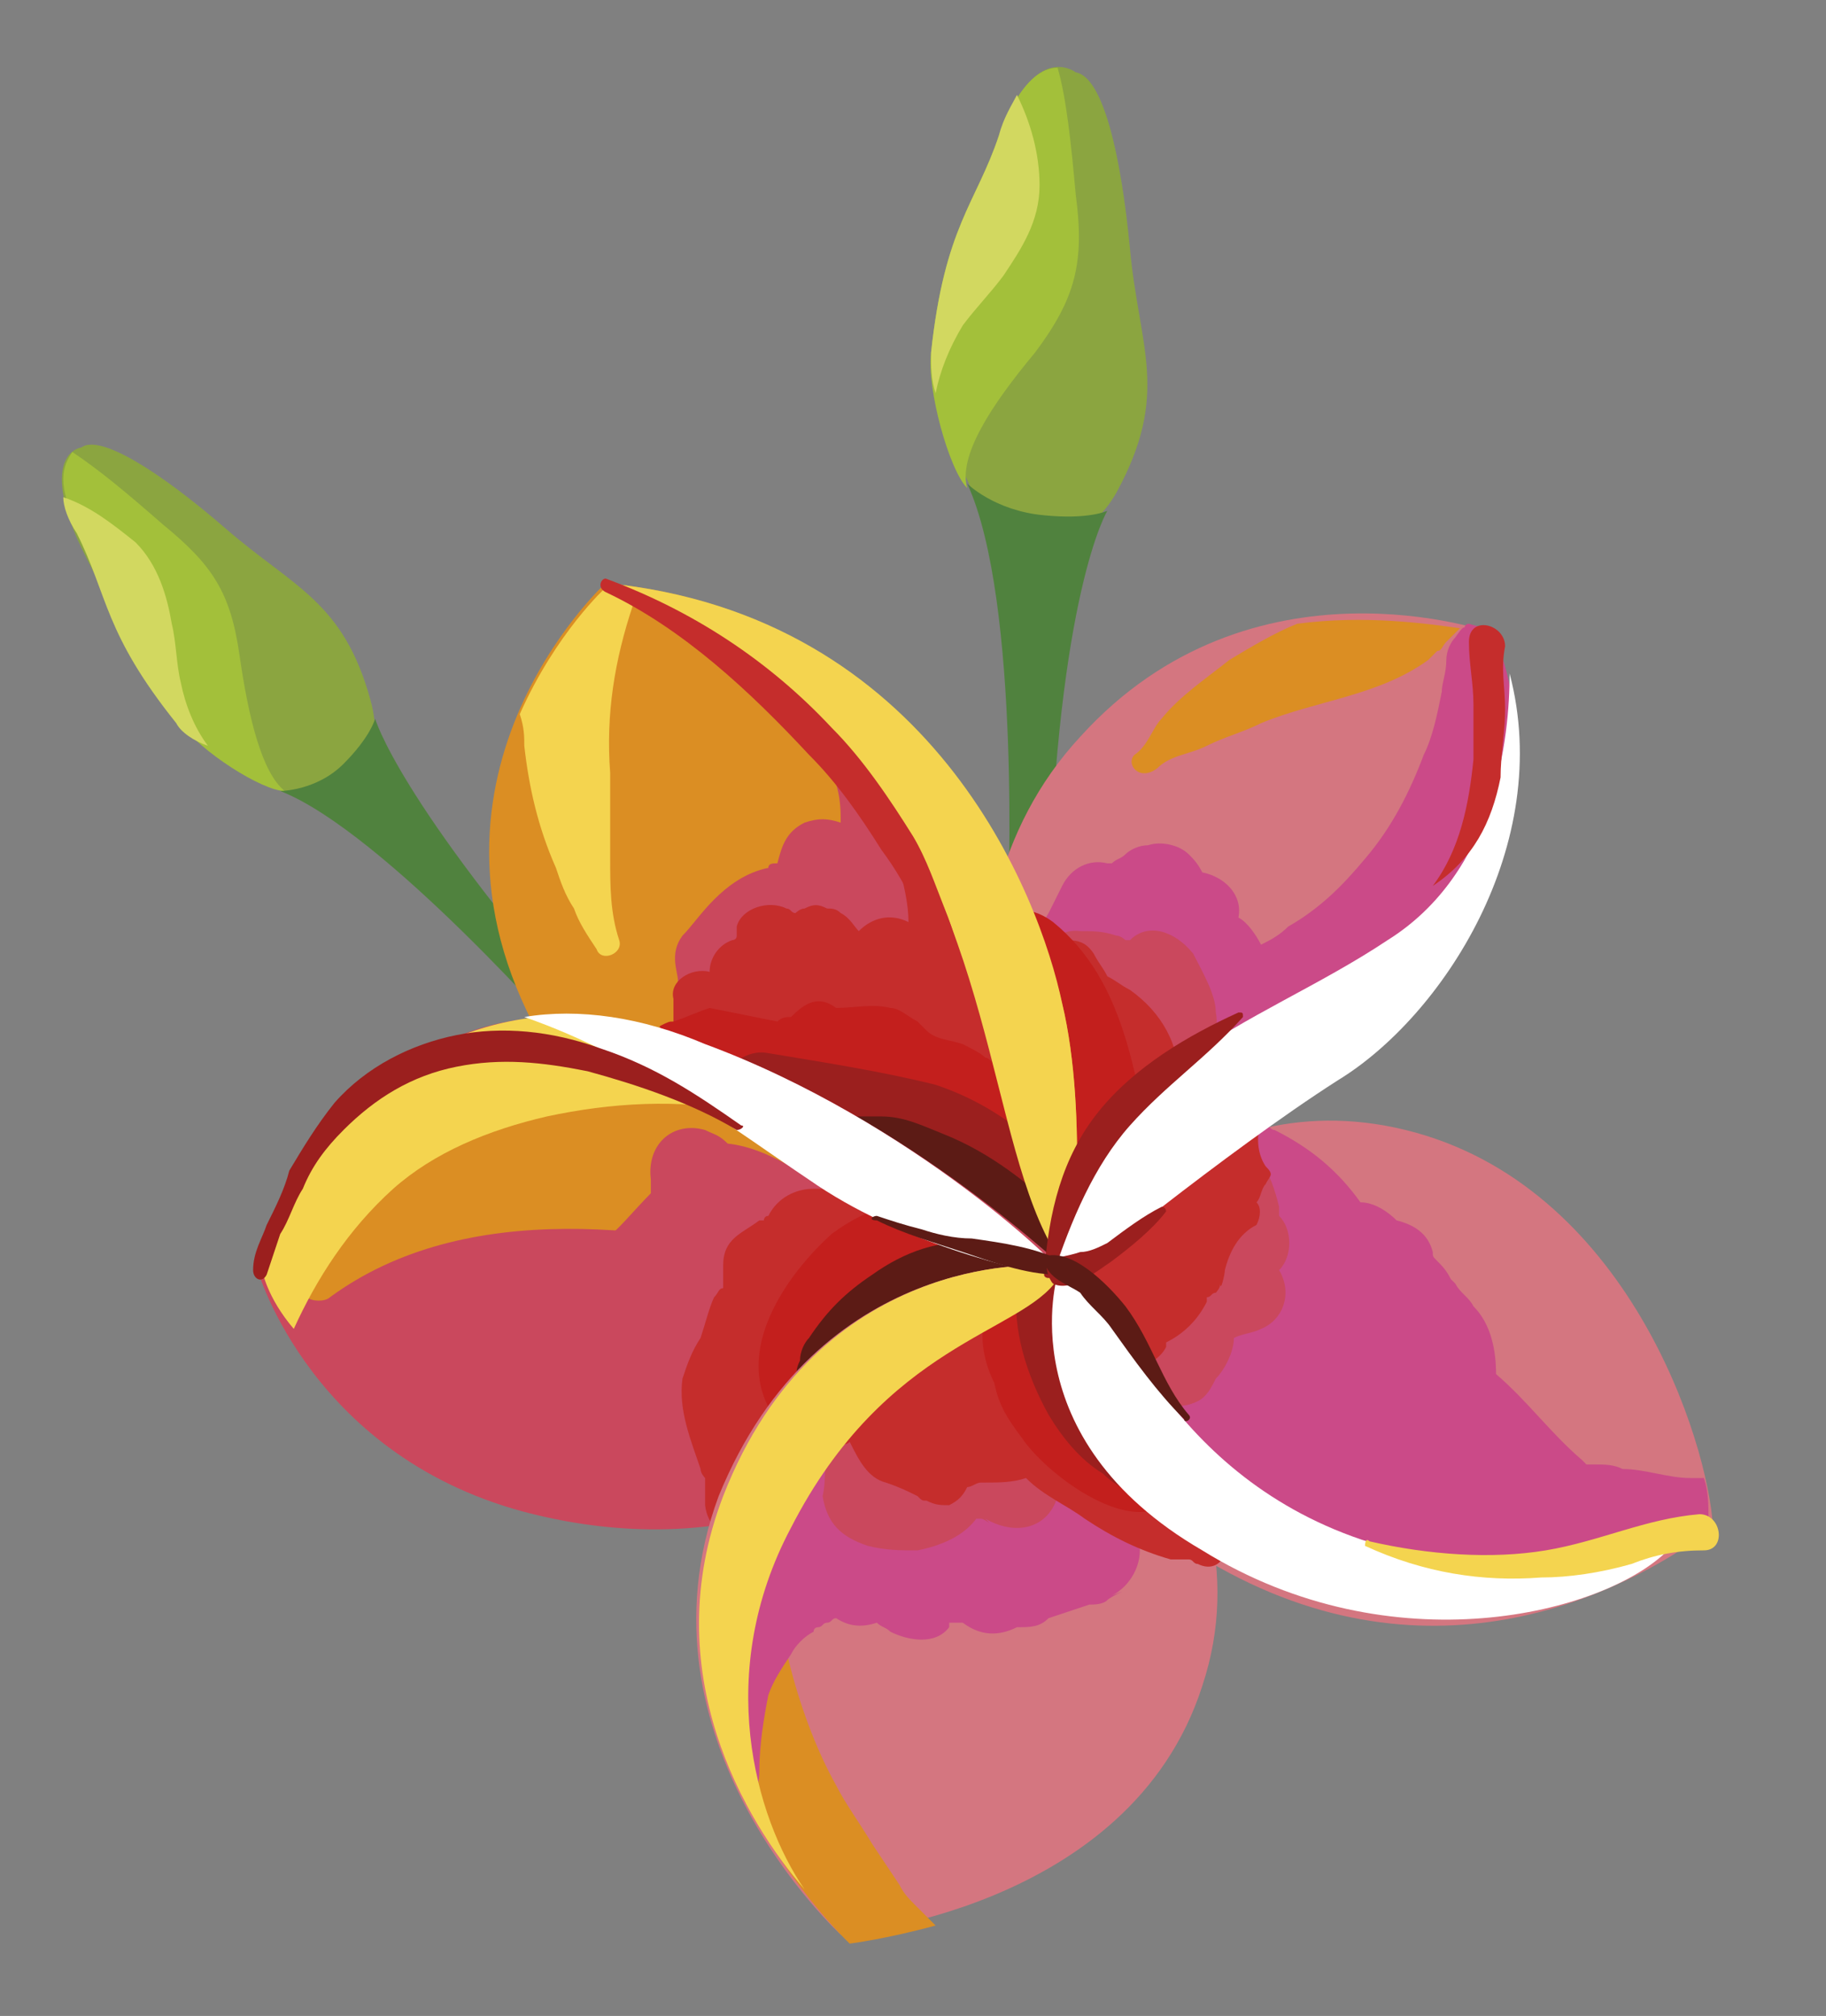
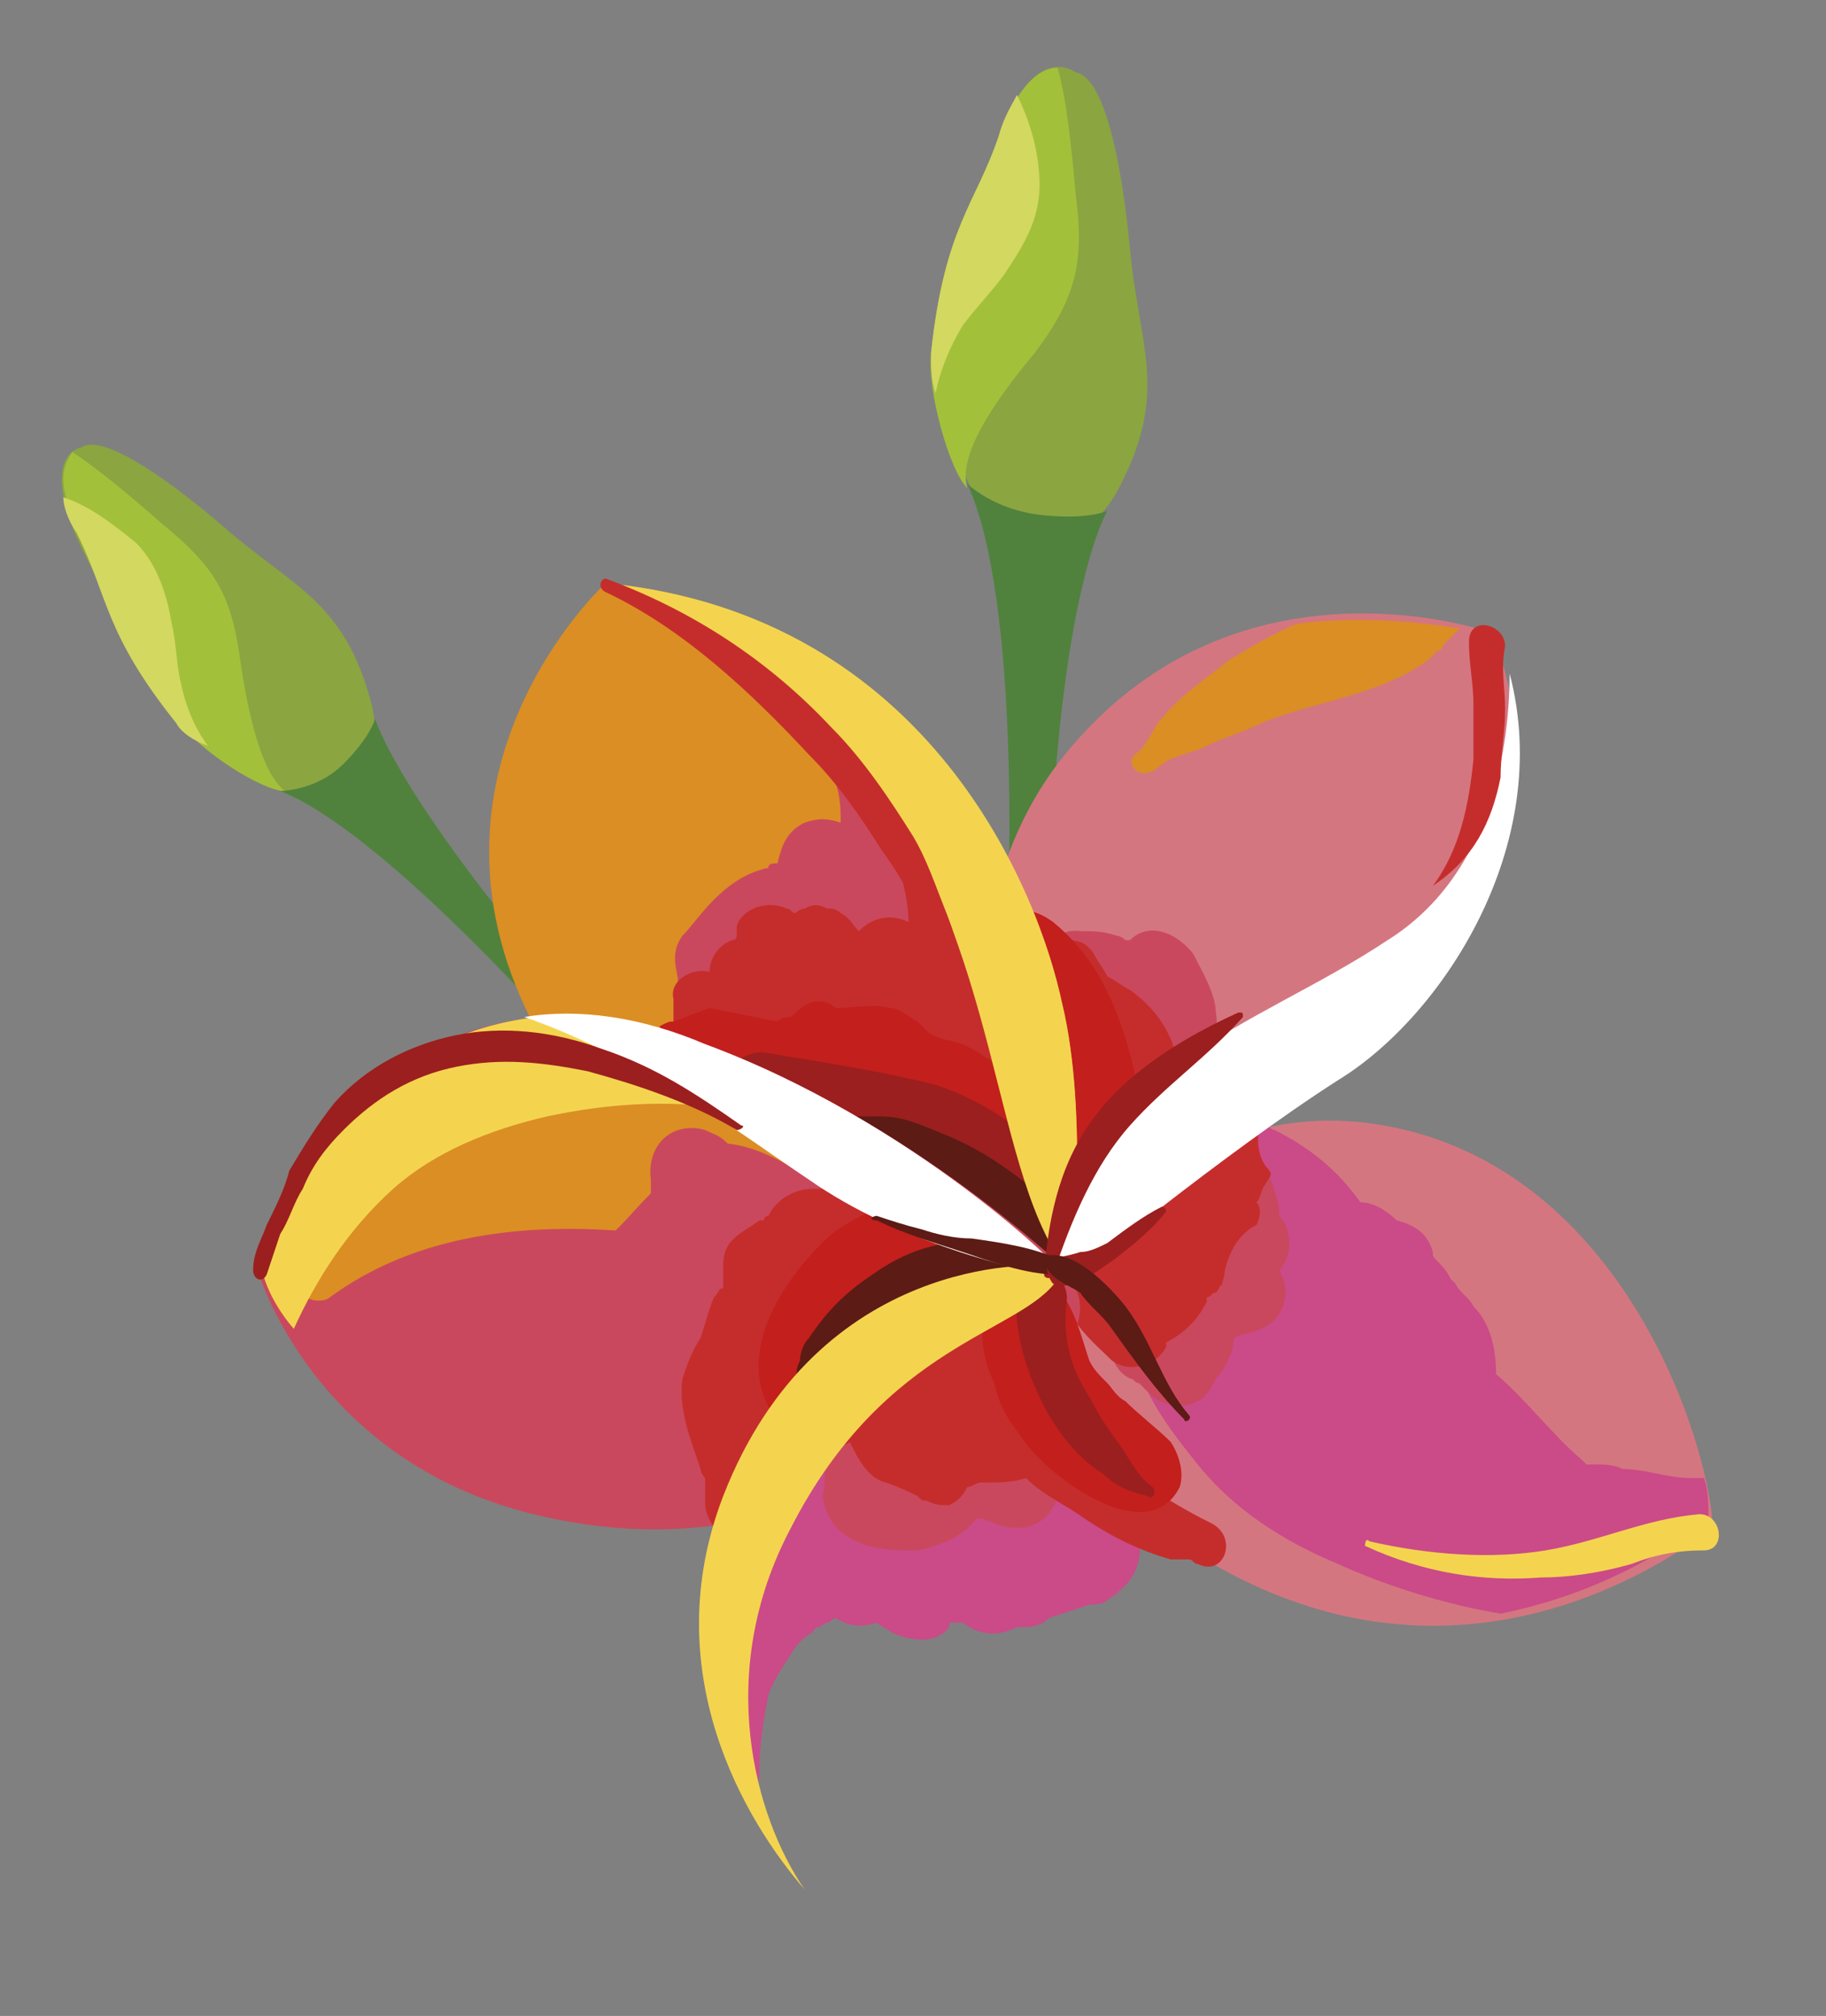
<svg xmlns="http://www.w3.org/2000/svg" version="1.1" id="Ebene_1" x="0px" y="0px" viewBox="0 0 40.4 44.6" style="enable-background:new 0 0 40.4 44.6;" xml:space="preserve">
  <rect x="0" y="0" width="40.4" height="44.6" fill="#808080" stroke="none" />
  <style type="text/css">
	.st0{fill:#8BA540;}
	.st1{fill:#A3C03A;}
	.st2{fill:#50823E;}
	.st3{fill:#D2D860;}
	.st4{fill:#D47680;}
	.st5{fill:#DB8E23;}
	.st6{fill:#CB4A88;}
	.st7{fill:#CA485D;}
	.st8{fill:#C52D2C;}
	.st9{fill:#C31F1D;}
	.st10{fill:#9B1F1E;}
	.st11{fill:#5C1B15;}
	.st12{fill:#F4D44F;}
	.st13{fill:#FFFFFF;}
</style>
  <g>
    <path class="st0" d="M23.8,1.6c0.6,0.1,1,1.8,1.2,3.9c0.2,2.2,0.9,3.2-0.3,5.4c-1.2,2.1-4,1-3.6-2.8c0.2-2.3,0.6-3.7,1.1-5.2   C22.9,0.9,23.8,1.6,23.8,1.6" />
    <path class="st1" d="M23.4,1.5c0.2,0.7,0.3,1.7,0.4,2.8c0.2,1.5,0,2.3-0.9,3.5c-1,1.2-1.7,2.3-1.5,3c-0.4-0.4-0.9-2.2-0.8-3   c0.3-2.8,1-3.3,1.5-4.8C22.6,1.7,23.1,1.5,23.4,1.5" />
    <path class="st2" d="M24.5,11.3c0,0-1.1,1.8-1.3,8.7l-0.9,0.1c0,0,0.3-6.8-0.9-9.4c0,0,0.6,0.6,1.7,0.7   C24.1,11.5,24.5,11.3,24.5,11.3" />
    <path class="st3" d="M20.6,7.8c0.3-2.8,1-3.3,1.5-4.8c0.1-0.4,0.3-0.7,0.4-0.9c0.3,0.6,0.5,1.3,0.5,2c0,0.8-0.4,1.4-0.8,2   c-0.3,0.4-0.6,0.7-0.9,1.1c-0.3,0.5-0.5,1-0.6,1.5C20.6,8.4,20.6,8.1,20.6,7.8" />
    <path class="st0" d="M1.8,9.9c0.4-0.3,1.7,0.5,3.2,1.8c1.5,1.3,2.6,1.6,3.2,3.8c0.6,2.2-1.7,3.2-3.9,0.5c-1.3-1.7-2-2.8-2.6-4.1   C0.9,10,1.8,9.9,1.8,9.9" />
    <path class="st1" d="M1.6,10c0.6,0.4,1.2,0.9,2,1.6c1.1,0.9,1.5,1.5,1.7,2.9c0.2,1.4,0.5,2.6,1,3c-0.5,0-1.9-0.9-2.3-1.5   c-1.6-2-1.5-2.8-2.2-4.2C1.2,10.7,1.4,10.3,1.6,10" />
    <path class="st2" d="M8.3,15.9c0,0,0.5,1.8,4.7,6.6l-0.4,0.6c0,0-4.1-4.7-6.4-5.6c0,0,0.8,0,1.4-0.6S8.3,15.9,8.3,15.9" />
    <path class="st3" d="M3.9,16c-1.6-2-1.5-2.8-2.2-4.2c-0.2-0.3-0.3-0.6-0.3-0.8c0.6,0.2,1.1,0.6,1.6,1c0.5,0.5,0.7,1.2,0.8,1.8   c0.1,0.4,0.1,0.9,0.2,1.3c0.1,0.5,0.3,1,0.6,1.4C4.3,16.4,4,16.2,3.9,16" />
    <path class="st4" d="M23.6,28.3c0,0,3.4-2.8,5.9-4.4c2.5-1.6,5.2-5.9,3.5-9.9c0,0-5.3-1.9-9.1,2.3c-3.8,4.1-1.6,10.7-1.1,11.6   L23.6,28.3z" />
    <path class="st5" d="M25.1,16.7c0.3-0.2,0.4-0.6,0.6-0.8c0.4-0.5,1-0.9,1.5-1.3c0.5-0.3,1-0.6,1.5-0.8c1.5-0.2,2.9,0,3.6,0.1   c-0.1,0.1-0.2,0.2-0.3,0.3c0.2-0.3,0,0,0,0c-0.1,0.1-0.1,0.2-0.2,0.2c0,0-0.2,0.2-0.1,0.1c0,0-0.1,0.1-0.1,0.1   c-1.1,0.8-2.5,0.9-3.7,1.4c-0.4,0.2-0.8,0.3-1.2,0.5c-0.4,0.2-0.8,0.2-1.1,0.5C25.2,17.3,24.9,16.9,25.1,16.7" />
-     <path class="st6" d="M23,25.9c0-0.1,0.1-0.3,0.1-0.4c0-0.1,0.1-0.2,0.1-0.3c-0.3-0.1-0.5-0.3-0.6-0.7c0,0,0,0,0,0c0,0.1,0,0,0,0   c-0.1-0.1-0.1-0.2-0.1-0.3c0-0.1,0-0.2,0-0.3c0-0.4,0.3-0.7,0.6-0.8c0-0.1-0.1-0.2-0.1-0.3c-0.1-0.4-0.1-0.8,0-1.2   c0-0.2,0.1-0.3,0.2-0.4c-0.2-0.3-0.2-0.7,0-1c0.1-0.2,0.2-0.4,0.3-0.6c0.2-0.4,0.6-0.6,1-0.5c0,0,0.1,0,0.1,0   c0.1-0.1,0.2-0.1,0.3-0.2c0,0,0,0,0,0c0.1-0.1,0.3-0.2,0.5-0.2c0.3-0.1,0.7,0,0.9,0.2c0.1,0.1,0.2,0.2,0.3,0.4   c0.5,0.1,0.9,0.5,0.8,1c0,0,0,0,0,0c0.2,0.1,0.4,0.4,0.5,0.6c0.2-0.1,0.4-0.2,0.6-0.4c0.7-0.4,1.2-0.9,1.7-1.5   c0.6-0.7,1-1.5,1.3-2.3c0.2-0.4,0.3-0.9,0.4-1.4c0-0.2,0.1-0.4,0.1-0.7c0-0.2,0.1-0.4,0.2-0.5c0,0,0.2-0.3,0.2-0.2   c0,0,0-0.1,0.1-0.1c0.3,0.1,0.5,0.1,0.5,0.1c0.9,2.1,0.6,4.2-0.2,6c-0.2,0.3-0.4,0.6-0.6,0.9c-1.3,1.8-3.5,3.3-5.8,3.2   c-0.1,0-0.2,0-0.3-0.1c0,0.4-0.3,0.9-0.7,0.8c-0.2,0.4-0.4,0.7-0.6,1.1c-0.1,0.2-0.1,0.3-0.2,0.5C24.2,27.6,22.6,27,23,25.9" />
    <path class="st7" d="M23.4,21.8c-0.6-0.4-0.2-1.3,0.5-1.2c0.3,0,0.5,0,0.8,0.1c0.1,0,0.2,0.1,0.2,0.1c0,0,0.1,0,0.1,0c0,0,0,0,0,0   c0,0,0,0,0,0c0.4-0.4,1-0.2,1.4,0.3c0.2,0.4,0.5,0.9,0.5,1.3c0.1,0.5-0.2,0.8-0.6,1.1c0,0.1,0,0.2-0.1,0.2c-0.2,0.5-0.7,0.5-1,0.9   c-0.1,0.1-0.2,0.2-0.4,0.2c0,0.4,0,0.8-0.1,1.2c-0.1,0.4-0.4,0.7-0.8,0.6c-0.4-0.1-0.8-0.5-0.7-0.9c0.2-1.1,0-2.2,0.1-3.2   c0-0.1,0.1-0.2,0.1-0.2c0,0,0,0,0,0C23.5,22,23.5,21.9,23.4,21.8" />
    <path class="st8" d="M22.6,20.5c0.3-0.2,0.7,0,0.9,0.3c0.3,0,0.5,0,0.7,0.3c0.1,0.2,0.2,0.3,0.3,0.5c0.2,0.1,0.3,0.2,0.5,0.3   c0.7,0.5,1.1,1.2,1.1,2.1c0,0.3-0.2,0.5-0.5,0.6c0,0.1-0.1,0.2-0.2,0.4c-0.1,0.1-0.1,0.2-0.2,0.2c0,0,0,0,0,0.1   c0.1,0.4-0.3,0.8-0.7,0.8c-0.4,0-0.7-0.2-0.8-0.6c0,0,0,0,0,0c0,0,0-0.1,0-0.1c0,0,0-0.1,0-0.1c-0.2-0.9-0.3-1.7-0.6-2.6   c0-0.1,0-0.1,0-0.2c-0.3-0.4-0.5-0.8-0.6-1.3C22.2,20.9,22.3,20.6,22.6,20.5" />
    <path class="st9" d="M22,20.4c0.4-0.4,0.9-0.3,1.3,0c1.6,1.3,1.8,3.4,2.2,5.2c0.1,0.5-0.3,1.1-0.8,1.1c-0.2,0-0.3,0-0.5-0.1   c-0.5,0-1.1-0.3-1.1-1c0-0.2,0-0.4,0-0.6c-0.1-0.1-0.2-0.3-0.2-0.5c-0.1-1-0.4-1.9-0.9-2.7c-0.1-0.1-0.1-0.3-0.1-0.5   C21.7,21.1,21.8,20.7,22,20.4" />
    <path class="st5" d="M23.7,28.2c0,0,0.4-3.5-0.2-6c-0.6-2.5-3-8.6-10.1-9.3c0,0-4.8,4.4-1.3,10.3c3.5,5.9,9.4,5,10.5,5.3   C23.8,28.7,23.7,28.2,23.7,28.2" />
    <path class="st7" d="M15.1,20.7c0.2-0.2,0.4-0.5,0.7-0.8c0.3-0.3,0.7-0.6,1.2-0.7c0-0.1,0.1-0.1,0.2-0.1c0.1-0.4,0.2-0.7,0.6-0.9   c0.3-0.1,0.5-0.1,0.8,0c0,0,0-0.1,0-0.1c0-1-0.4-1.4-1.1-2.2c-0.2-0.2-0.1-0.5,0.2-0.5c1,0.1,1.7,0.9,2.1,1.7   c0.2,0.5,0.4,0.9,0.5,1.4c0.8-0.1,1.5,1,0.9,1.6c-0.7,0.7-1.6,1.2-2.5,1.6c-0.9,0.5-1.9,0.8-2.9,0.9c-0.5,0.1-0.9-0.4-0.8-0.9   C15,21.5,14.8,21.1,15.1,20.7" />
    <path class="st8" d="M15.7,21.5c0-0.3,0.2-0.6,0.5-0.7c0,0,0.1,0,0.1-0.1c0-0.1,0-0.1,0-0.2c0.1-0.4,0.7-0.6,1.1-0.4   c0.1,0,0.1,0.1,0.2,0.1c0,0,0.1-0.1,0.2-0.1c0,0,0,0,0,0c0.2-0.1,0.3-0.1,0.5,0c0.1,0,0.2,0,0.3,0.1c0.2,0.1,0.3,0.3,0.4,0.4   c0.3-0.3,0.7-0.4,1.1-0.2c0-0.4-0.1-0.8-0.2-1.2c-0.1-0.3-0.2-0.5-0.3-0.8c-0.1-0.4-0.2-0.8-0.4-1.1c-0.1-0.2,0.1-0.4,0.3-0.3   c0.4,0.3,0.8,0.6,1.1,1c0.3,0.4,0.4,0.9,0.6,1.3c0.2,0.5,0.4,1,0.5,1.6c0.1,0.4,0.1,0.8,0.2,1.2c0,0.1,0,0.2,0,0.3   c0,0.1,0,0.1,0,0.2c0.2,1.4,1.2,2.8,1.8,4.1c0.5,0.9-0.6,2-1.5,1.3c-1.2-0.9-2.4-1.6-3.6-2.5c-0.2-0.1-0.4-0.2-0.6-0.4   c-0.2,0.1-0.5,0-0.7-0.1c-0.4-0.3-0.7-0.6-1-0.9c-0.2,0-0.5-0.1-0.7-0.4c0,0,0,0,0,0c-0.1,0-0.2-0.1-0.3-0.1   c-0.4-0.2-0.5-0.7-0.4-1c0-0.2,0-0.3,0-0.5C14.8,21.7,15.3,21.4,15.7,21.5" />
    <path class="st9" d="M14.9,22.6c0.3-0.1,0.5-0.2,0.8-0.3c0.5,0.1,1,0.2,1.5,0.3c0.1-0.1,0.2-0.1,0.3-0.1c0.3-0.3,0.6-0.5,1-0.2   c0,0,0,0,0,0c0.4,0,0.8-0.1,1.2,0c0.2,0,0.4,0.2,0.6,0.3c0.1,0.1,0.1,0.1,0.2,0.2c0.2,0.2,0.5,0.2,0.8,0.3c0.2,0.1,0.4,0.2,0.5,0.3   c0.1,0,0.1,0.1,0.2,0.1c0,0,0,0,0,0c0.8,1.1,1.2,2.5,1.7,3.8c0.3,0.7-0.7,1.4-1.3,0.8c-0.2-0.2-0.4-0.4-0.6-0.7   c-0.2,0-0.5-0.1-0.7-0.2c-0.1-0.1-0.2-0.1-0.3-0.2c0,0,0,0,0,0c-0.1,0-0.1,0-0.2-0.1c-1.8-0.7-3.3-2.1-4.9-3.3   c-0.2-0.1-0.5-0.1-0.7-0.2c-0.3-0.1-0.4-0.4-0.4-0.7C14.8,22.6,14.8,22.6,14.9,22.6" />
    <path class="st10" d="M17,23.3c1.2,0.2,2.5,0.4,3.7,0.7c0.9,0.3,1.7,0.8,2.3,1.4c0,0.4,0,0.8,0,1.2c0,0,0,0,0,0   c0.1,0.1,0.2,0.1,0.3,0.2c0.3,0.4,0.3,0.9-0.2,1.2c-0.2,0.1-0.4,0.1-0.6,0c-0.1,0-0.2-0.1-0.3-0.2c-0.1-0.1-0.2-0.2-0.2-0.3   c-0.1,0-0.3-0.1-0.4-0.1c-0.1,0-0.2-0.1-0.3-0.1c-0.2-0.1-0.3-0.3-0.5-0.4c-0.4-0.3-0.8-0.6-1.2-0.9c-0.3-0.1-0.7-0.2-1.1-0.3   c-0.1,0-0.2,0-0.3-0.1c-0.8-0.5-1.6-1.1-2.3-1.7C16.1,23.6,16.5,23.2,17,23.3" />
    <path class="st11" d="M18.5,24.9c0.1,0,0.2-0.1,0.3-0.2c0.2,0,0.4,0,0.7,0c0.5,0,0.9,0.2,1.4,0.4c1,0.4,1.9,1.1,2.6,1.8   c0.5,0.6-0.3,1.4-0.8,0.9c-0.6-0.8-1.4-1.3-2.2-1.9c-0.3-0.2-0.7-0.4-1.1-0.6c-0.1,0-0.2-0.1-0.4-0.1c-0.1,0-0.3-0.1-0.4-0.1   C18.4,25.1,18.4,24.9,18.5,24.9" />
    <path class="st12" d="M23.5,22.2c0.6,2.5,0.2,6,0.2,6c-1.8-2.1-1.5-7.4-4.6-11.2c-1.5-1.8-4.2-3.4-5.7-4.1   C20.6,13.6,23,19.8,23.5,22.2" />
    <path class="st7" d="M23.7,28.2c0,0-3.5-3.4-8.1-5.1c-4.6-1.7-8.1,0.2-9.9,5c0,0,1.2,4.2,6.1,5.4s8.2-1.1,9.7-2.5   C23,29.6,23.7,28.2,23.7,28.2" />
    <path class="st5" d="M6.4,27.2c0.1-0.3,0.3-0.5,0.6-0.8c0.3-0.3,0.7-0.6,1.1-0.9c1.4-0.8,2.9-1.3,4.5-1.6c0.9-0.2,1.9-0.2,2.8-0.1   c1.6,0.2,2.9,1,4,2.1c0.4,0.4,0.4,1.2,0.2,1.6c-0.3,0.5-0.9,0.6-1.5,0.5c-3.5-0.9-7.8-1.5-10.8,0.7c-0.1,0.1-0.4,0.1-0.5,0   c-0.1,0-0.2-0.1-0.3-0.2c-0.1-0.1-0.1-0.2-0.2-0.3C6.1,28.3,6.3,27.3,6.4,27.2" />
    <path class="st7" d="M13.3,27.5c0.4-0.3,0.7-0.7,1.1-1.1c0-0.1,0-0.2,0-0.3c-0.1-0.8,0.5-1.3,1.2-1.1c0.2,0.1,0.3,0.1,0.5,0.3   c0.9,0.1,1.7,0.7,2.5,1.2c0.2,0.1,0.4,0.2,0.6,0.3c0.1,0.1,0.2,0.1,0.3,0.2c0.4,0,0.9-0.1,1.3-0.1c0.4-0.1,0.9,0.3,1.1,0.7   c0.2,0.4,0.1,0.9-0.3,1.2c-0.5,0.3-1,0.5-1.6,0.4c-0.1,0.2-0.2,0.3-0.4,0.4c-0.7,0.3-1.4,0.7-2.2,0.9c-0.1,0.1-0.2,0.1-0.2,0.2   c-0.1,0.2-0.2,0.4-0.3,0.5c-0.3,0.4-0.7,0.5-1,0.4c-0.3,0-0.5-0.1-0.7-0.4c-0.2-0.3-0.2-0.7,0-1c-0.2,0-0.5,0-0.7-0.1   c-0.2-0.2-0.4-0.3-0.6-0.5c-0.1-0.1-0.2-0.2-0.3-0.3c-0.1-0.1-0.4-0.3-0.1-0.1C13,28.6,12.8,27.9,13.3,27.5" />
    <path class="st8" d="M15.5,29.6c0.1-0.3,0.2-0.7,0.3-0.9c0.1-0.1,0.1-0.2,0.2-0.2c0-0.2,0-0.4,0-0.5c0-0.6,0.4-0.7,0.8-1   c0,0,0.1,0,0.1,0c0,0,0-0.1,0.1-0.1c0.2-0.4,0.6-0.6,1-0.6c0.1,0,0.2,0,0.4,0c0.2,0,0.3-0.1,0.5-0.1c0.4,0,0.8,0.2,1.1,0.4   c0.2,0,0.3,0,0.5,0c0.3,0,0.6,0.1,0.8,0.3c0.1,0,0.1,0,0.2,0c0.4,0.1,0.8,0.5,0.9,0.9c0.1,0.5-0.2,0.8-0.6,1   c-0.7,0.3-1.3,0.8-1.9,1.2c-0.1,0.1-0.2,0.1-0.3,0.1c-0.1,0.1-0.3,0.2-0.4,0.4c-0.2,0.2-0.3,0.4-0.5,0.5c-0.1,0.1-0.1,0.1-0.2,0.2   c-0.2,0.5-0.5,1-0.9,1.3c0,0-0.1,0.1-0.2,0.1c-0.1,0.3-0.1,0.6-0.2,0.9c-0.3,0.8-1.5,0.7-1.6-0.2c0-0.2,0-0.4,0-0.6   c0,0-0.1-0.1-0.1-0.2c-0.2-0.6-0.5-1.3-0.4-2C15.2,30.2,15.3,29.9,15.5,29.6" />
    <path class="st9" d="M18.4,27.3c0.4-0.3,0.8-0.5,1.4-0.7c0.3-0.1,0.5-0.1,0.8-0.1c0.6,0,1,0.2,1.4,0.7c0.3,0.3,0.4,0.7,0.3,1.1   c-0.1,0.4-0.4,0.6-0.8,0.7C21.2,29,21,29,20.8,29c0,0-0.1,0-0.1,0c0,0,0,0,0,0c0,0,0,0,0,0c-0.1,0.1-0.3,0.2-0.4,0.2   c0.4-0.2,0,0.1-0.1,0.1c-0.8,0.7-1.4,1.8-2.5,2.2c-0.2,0.1-0.5-0.1-0.6-0.2C16.2,29.9,17.4,28.2,18.4,27.3" />
    <path class="st11" d="M17.7,30.1c0-0.2,0.1-0.4,0.2-0.5c0.4-0.6,0.8-1,1.4-1.4c0.7-0.5,1.5-0.8,2.4-0.7c0.3,0,0.7,0.2,0.7,0.6   c0,0.3-0.2,0.7-0.6,0.7c-1-0.1-1.8,0.3-2.6,0.9c-0.3,0.2-0.5,0.4-0.7,0.7c-0.2,0.2-0.4,0.3-0.6,0.5c-0.1,0.1-0.3,0-0.2-0.2   C17.6,30.4,17.6,30.3,17.7,30.1" />
    <path class="st12" d="M5.8,28.1c1.2-3.4,3.3-5.3,6.1-5.6c0.3,0,0.7,0.1,1.1,0.2c0.5,0.1,1.9,0.6,2.4,0.8c0.3,0.1,0.5,0.3,0.8,0.6   c0.1,0.1,0.1,0.2,0.2,0.3c0.1,0.1,0.1,0.1,0.1,0.2c-1.5-0.3-3-0.2-4.4,0.1c-1.3,0.3-2.5,0.8-3.4,1.6c-1,0.9-1.7,2-2.2,3.1   C5.9,28.7,5.8,28.1,5.8,28.1" />
    <path class="st13" d="M23.6,28.3c-1.1-0.2-3.7-0.8-5.7-2.2c-1.5-1-3.7-2.7-6.3-3.6c1.2-0.2,2.6,0,4,0.6   C20.2,24.8,23.7,28.2,23.6,28.3C23.7,28.2,23.7,28.3,23.6,28.3" />
    <path class="st4" d="M23.4,28.2c0,0,2.8-4.4,7.7-3.2c4.9,1.2,6.7,6.9,6.8,8.8c-2,1.5-6.4,3.7-11.4,0.6   C22.3,31.8,23.4,28.2,23.4,28.2" />
    <path class="st6" d="M25.9,27.8c0.5-0.1,0.9,0.1,1.3,0.4c0-0.2,0-0.3,0-0.5c0-0.2,0.1-0.4,0.2-0.6c0-0.1,0-0.2,0-0.2   c0,0-0.1,0-0.1-0.1c-0.7-0.4-0.7-1.1-0.3-1.6c0.3-0.1,0.6-0.2,1-0.3c0.1,0,0.1,0.1,0.2,0.1c0.8,0.4,1.4,0.9,1.9,1.6c0,0,0,0,0,0   c0.3,0,0.6,0.2,0.8,0.4c0.4,0.1,0.7,0.3,0.8,0.7c0,0.1,0,0.1,0.1,0.2c0,0,0,0,0,0c0,0,0,0,0,0c0.1,0.1,0.2,0.2,0.3,0.4c0,0,0,0,0,0   c0,0,0.1,0.1,0.1,0.1c0.1,0.2,0.3,0.3,0.4,0.5c0.4,0.4,0.5,1,0.5,1.5c0.7,0.6,1.2,1.3,1.9,1.9c0,0,0.1,0.1,0.1,0.1   c0.1,0,0.1,0,0.2,0c0.2,0,0.4,0,0.6,0.1c0.5,0,1,0.2,1.5,0.2c0.1,0,0.2,0,0.3,0c0.1,0.3,0.1,0.6,0.1,0.9c-1,0.8-2.6,1.7-4.6,2.1   c-1.2-0.2-2.5-0.6-3.6-1.1c-1.2-0.5-2.3-1.2-3.1-2.2c-0.4-0.5-0.8-1-1.1-1.6c-0.1-0.3-0.3-0.6-0.4-1c0-0.1-0.1-0.3-0.1-0.4   c-0.1-0.4-0.1-0.4,0-0.2c0-0.2-0.1-0.3-0.1-0.5C24.9,28.5,25.4,28,25.9,27.8" />
    <path class="st7" d="M23.9,27.2C23.9,27.2,23.9,27.2,23.9,27.2c-0.1,0,0.2-0.1,0.2-0.1c0.2-0.1,0.3-0.1,0.5-0.2c0.1,0,0.2,0,0.3,0   c0.3-0.9,1.2-1.4,2.1-1.6c0.4,0,0.7,0.1,0.9,0.4c0.2,0.3,0.3,0.6,0.4,1c0,0.1,0,0.1,0,0.2c0.3,0.3,0.3,0.9,0,1.2   c0.3,0.5,0.1,1.1-0.4,1.3c-0.2,0.1-0.4,0.1-0.6,0.2c0,0.3-0.2,0.7-0.4,0.9c-0.1,0.2-0.2,0.4-0.4,0.5c-0.4,0.2-0.8,0.1-1.1-0.2   c0,0-0.1-0.1-0.1-0.1c0,0-0.1-0.1-0.1-0.1c-0.1,0-0.1-0.1-0.2-0.1c-0.4-0.2-0.5-0.7-0.4-1c0,0,0-0.1,0-0.1c-0.1,0-0.2,0-0.2-0.1   c-0.2-0.1-0.4-0.2-0.5-0.4c0,0-0.1-0.1-0.1-0.1c-0.2-0.2-0.3-0.4-0.3-0.7C23.3,27.6,23.6,27.4,23.9,27.2" />
    <path class="st8" d="M23.6,28.2c0-0.1,0.1-0.2,0.1-0.3c0-0.1,0-0.2,0-0.4c0,0,0,0,0,0c0.1-0.3,0.3-0.5,0.6-0.4c0,0,0,0,0,0   c0.1,0,0.1,0,0.1,0l0,0c0.1,0,0.3,0.1,0.4,0.1c0-0.1,0-0.2,0-0.2c0,0,0-0.1,0-0.1c0-0.2,0-0.4,0-0.6c0-0.1,0.1-0.1,0.1-0.2   c0.1-0.1,0.2-0.2,0.3-0.3c0.2-0.1,0.6,0,0.8,0.1c0,0,0.1,0,0.1,0.1c0.1-0.1,0.2-0.2,0.3-0.3c0-0.1,0.1-0.2,0.1-0.2   c0-0.1,0.1-0.1,0.1-0.2c0.1-0.2,0.3-0.3,0.4-0.5c0.3-0.3,0.7-0.2,0.9,0c-0.1,0.3-0.1,0.7,0.1,1c0,0,0,0,0,0   C28.2,26,28.1,26,28,26.2c-0.1,0.1-0.1,0.3-0.2,0.4c0.1,0.1,0.1,0.3,0,0.5c-0.4,0.2-0.6,0.6-0.7,1c0,0.1-0.1,0.5-0.1,0.3   c0,0.1-0.1,0.2-0.1,0.2c-0.1,0-0.1,0.1-0.2,0.1c0,0,0,0,0,0.1c-0.2,0.4-0.5,0.7-0.9,0.9c0,0,0,0.1,0,0.1c-0.2,0.4-0.8,0.6-1.2,0.3   C24.2,29.7,23.3,29,23.6,28.2" />
-     <path class="st4" d="M23,28c0,0,5.3,4.2,3.6,9.3c-1.6,5-8,5.5-8,5.5s-4.7-4.3-2.7-9.7C18.1,27.7,23,28,23,28" />
-     <path class="st5" d="M16.2,35.1c0.1-0.4,0.3-0.7,0.4-1.1c0.1-0.3,0.5-0.2,0.6,0.1c-0.2,1.3,0.4,3.8,1.3,5.4   c0.2,0.4,0.5,0.8,0.8,1.3c0.2,0.3,0.4,0.6,0.6,0.9c0.1,0.2,0.2,0.3,0.4,0.5c0,0,0.3,0.3,0.3,0.3c0,0,0,0,0.1,0.1   c-1.1,0.3-1.9,0.4-1.9,0.4s-1.5-1.4-2.5-3.6c-0.1-0.9-0.2-1.9-0.1-2.8C16.1,36,16.1,35.5,16.2,35.1" />
    <path class="st6" d="M15.7,34.4c0.6-1.3,1.6-2.3,2.9-2.9c0.1-0.5,0.6-0.7,1.1-0.8c0.2-0.1,0.4-0.1,0.6-0.1c0.2,0,0.4,0.1,0.6,0.2   c0.1,0,0.3-0.1,0.4-0.1c0.1,0,0.2,0,0.2,0c0.6-0.3,1.3-0.2,1.9,0.2c0.1,0,0.2,0,0.3,0c1.1-0.1,1.8,1.3,1.2,2   c0.1,0.1,0.1,0.2,0.2,0.3c0.2,0.3,0.2,0.6,0.1,0.9c0.1,0.5-0.2,1-0.6,1.2c0.5-0.2,0,0-0.1,0.1c-0.1,0.1-0.3,0.1-0.4,0.1   c-0.3,0.1-0.6,0.2-0.9,0.3C23,36,22.8,36,22.5,36c-0.4,0.2-0.8,0.2-1.2-0.1c-0.1,0-0.2,0-0.3,0c0,0,0,0,0,0.1   c-0.3,0.4-0.9,0.3-1.3,0.1c-0.1-0.1-0.2-0.1-0.3-0.2c-0.3,0.1-0.6,0.1-0.9-0.1c0,0,0,0,0,0c-0.1,0-0.1,0.1-0.2,0.1   c-0.1,0-0.1,0.1-0.2,0.1c0,0-0.1,0-0.1,0.1c0.1-0.1,0.1-0.1,0,0c-0.2,0.1-0.4,0.3-0.5,0.5c-0.2,0.3-0.4,0.6-0.5,0.9   c-0.1,0.5-0.2,1.1-0.2,1.7c0,0.3-0.1,0.5-0.3,0.7c-0.6-1.3-1.1-3-0.9-4.8C15.6,34.7,15.7,34.6,15.7,34.4" />
    <path class="st7" d="M18.4,31.7c0.1-0.2,0.3-0.4,0.5-0.6c0.2-0.2,0.4-0.4,0.7-0.6c0.3-0.3,0.6-0.5,0.9-0.7c0,0.1,0,0.1,0,0   c0-0.1,0.1-0.1,0.1-0.2c0.1-0.1,0.2-0.2,0.2-0.3c0.2-0.3,0.5-0.4,0.8-0.3c0.2-0.3,0.4-0.6,0.7-0.8c0.3-0.3,0.7-0.4,1.1-0.1   c0.5,0.3,0.6,0.8,0.4,1.3c-0.1,0.3-0.1,0.7-0.2,1c0.3,0.4,0.5,0.9,0.7,1.3c0.3,0.6-0.2,1.4-0.9,1.4c-0.2,0.7-0.9,0.9-1.6,0.5   c0.2,0.2,0,0-0.1,0c0,0,0,0-0.1,0c-0.3,0.4-0.8,0.6-1.3,0.7c-0.4,0-0.7,0-1.1-0.1c-0.6-0.2-0.9-0.5-1-1.1   C18.3,32.7,18.2,32.1,18.4,31.7" />
    <path class="st8" d="M18.4,31.3c0.6-1,1.5-1.8,2.6-2.2c0,0,0.1,0,0.1,0c0.1-0.1,0.1-0.1,0.2-0.2c0.2-0.2,0.4-0.2,0.6-0.1   c0,0,0,0,0,0c0.1-0.1,0.3-0.2,0.4-0.2c0.1,0,0.2-0.1,0.2,0c0.2-0.4,1-0.2,1,0.3c0,0.1,0,0.1,0,0.3c0,0.1,0,0.3-0.1,0.4   c0,0.2,0,0.5,0,0.7c0.1,0.1,0.1,0.2,0.2,0.2c0,0,0.1,0.1,0.1,0.1c0.2,0.1,0.3,0.2,0.3,0.5c0,0.2,0.1,0.4,0.2,0.6c0,0,0,0.1,0,0.1   c0.2,0.3,0.4,0.5,0.7,0.7c0.6,0.5,1.3,0.9,1.9,1.2c0.6,0.3,0.3,1.2-0.3,0.9c-0.1,0-0.1-0.1-0.2-0.1c-0.1,0-0.3,0-0.4,0   c-0.7-0.2-1.3-0.5-1.9-0.9c-0.4-0.3-0.9-0.5-1.3-0.9c-0.3,0.1-0.6,0.1-0.9,0.1c0,0,0,0-0.1,0c-0.1,0-0.2,0.1-0.3,0.1   c-0.1,0.2-0.2,0.3-0.4,0.4c-0.2,0-0.3,0-0.5-0.1c-0.1,0-0.1,0-0.2-0.1c-0.2-0.1-0.4-0.2-0.7-0.3c-0.4-0.1-0.6-0.5-0.8-0.9   C18.6,32.1,18.1,31.7,18.4,31.3" />
    <path class="st9" d="M22.4,28.4c0.3-0.2,0.7-0.2,1,0.1c0.4,0.5,0.5,1,0.7,1.6c0.1,0.2,0.2,0.3,0.4,0.5c0.1,0.1,0.2,0.3,0.4,0.4   c0.3,0.3,0.7,0.6,1,0.9c0.2,0.3,0.3,0.7,0.2,1c-0.7,1.4-2.9-0.2-3.5-1.1c-0.3-0.4-0.5-0.7-0.6-1.2C21.6,29.8,21.6,28.8,22.4,28.4" />
    <path class="st10" d="M23.6,28.8c-0.1,0.8,0.1,1.5,0.5,2.1c0.2,0.4,0.4,0.7,0.7,1.1c0.2,0.3,0.4,0.7,0.7,0.9c0.1,0.1,0,0.3-0.1,0.2   c-0.4-0.1-0.7-0.2-1-0.5c-0.5-0.3-0.9-0.8-1.2-1.3c-0.5-0.9-0.8-1.9-0.7-2.8C22.4,27.8,23.7,28,23.6,28.8" />
    <path class="st12" d="M16,33.1c2.1-5.4,7-5.1,7-5.1s0.1,0.1,0.4,0.3c-0.8,1.2-3.8,1.4-5.9,5.5c-1.7,3.2-0.8,6.4,0.3,8   C16.5,40.3,14.5,37,16,33.1" />
-     <path class="st13" d="M23.4,28.2C23.4,28.2,23.4,28.2,23.4,28.2c0.5,0.2,1,0.7,1.7,1.7c1.4,2.3,4.5,5.8,11.8,4.4   c-1.4,1.4-6.1,2.6-10.3,0C22.3,31.8,23.4,28.2,23.4,28.2" />
-     <path class="st12" d="M12.3,19.2c-0.4-0.9-0.6-1.8-0.7-2.7c0-0.2,0-0.4-0.1-0.7c0.8-1.8,1.9-2.8,1.9-2.8c0.2,0,0.5,0.1,0.7,0.1   c0,0.1,0,0.2-0.1,0.3c-0.4,1.2-0.6,2.4-0.5,3.7c0,0.6,0,1.3,0,1.9c0,0.6,0,1.2,0.2,1.8c0.1,0.3-0.4,0.5-0.5,0.2   c-0.2-0.3-0.4-0.6-0.5-0.9C12.5,19.8,12.4,19.5,12.3,19.2" />
    <path class="st13" d="M23.2,28.2c0.9-4.7,4.5-5.4,7.5-7.4c2.4-1.5,2.7-4.5,2.7-5.9c1,3.8-1.5,7.6-3.8,9c-2.5,1.6-5.9,4.4-5.9,4.4   L23.2,28.2z" />
    <path class="st8" d="M31.7,19.6c0.6-0.8,0.8-1.8,0.9-2.8c0-0.4,0-0.8,0-1.2c0-0.5-0.1-0.9-0.1-1.4c0-0.6,0.8-0.4,0.8,0.1   c-0.1,0.5,0,0.9,0,1.4c0,0.5-0.1,1-0.1,1.5C33,18.2,32.6,19,31.7,19.6C31.7,19.7,31.7,19.7,31.7,19.6" />
    <path class="st12" d="M30.3,34.1c1.3,0.3,2.7,0.4,3.9,0.2c1.2-0.2,2.2-0.7,3.4-0.8c0.5,0,0.6,0.8,0.1,0.8c-0.6,0-1.1,0.1-1.6,0.3   c-0.7,0.2-1.4,0.3-2,0.3c-1.3,0.1-2.6-0.1-3.9-0.7C30.2,34.2,30.2,34,30.3,34.1" />
    <path class="st10" d="M5.9,27.1c0.2-0.4,0.4-0.8,0.5-1.2c0.3-0.5,0.6-1,1-1.5c0.7-0.8,1.7-1.3,2.7-1.5c1-0.2,2.1-0.1,3.2,0.3   c1.2,0.4,2.1,1,3.1,1.7c0.1,0,0,0.1-0.1,0.1c-1-0.6-2.2-1-3.3-1.3c-1-0.2-1.9-0.3-2.9-0.1c-1,0.2-1.8,0.7-2.5,1.4   c-0.4,0.4-0.7,0.8-0.9,1.3c-0.2,0.3-0.3,0.7-0.5,1c-0.1,0.3-0.2,0.6-0.3,0.9c-0.1,0.2-0.3,0.1-0.3-0.1C5.6,27.7,5.8,27.4,5.9,27.1" />
    <path class="st8" d="M13.4,12.8c1.9,0.7,3.6,1.8,5,3.3c0.7,0.7,1.3,1.6,1.8,2.4c0.3,0.5,0.5,1.1,0.7,1.6c0.2,0.5,0.4,1.1,0.4,1.7   c0,0.1-0.1,0.2-0.2,0.1c-0.4-0.5-0.6-1.1-0.8-1.7c-0.2-0.5-0.5-1-0.8-1.4c-0.5-0.8-1-1.5-1.6-2.1c-1.3-1.4-2.8-2.8-4.5-3.6   C13.2,13,13.3,12.8,13.4,12.8" />
    <path class="st10" d="M24.3,24.6c0.8-1,2-1.7,3.1-2.2c0.1,0,0.1,0,0.1,0.1c-0.8,0.9-1.7,1.5-2.5,2.4c-0.8,0.9-1.3,2.1-1.7,3.3   c0,0.1-0.2,0.1-0.2,0C23.2,26.8,23.5,25.6,24.3,24.6" />
    <path class="st11" d="M19.4,26.9c0.3,0.1,0.6,0.2,1,0.3c0.3,0.1,0.7,0.2,1.1,0.2c0.7,0.1,1.4,0.2,2,0.5c0.2,0.1,0.1,0.3-0.1,0.3   c-0.7,0-1.5-0.3-2.1-0.5c-0.6-0.2-1.3-0.4-1.9-0.7C19.2,27,19.3,26.9,19.4,26.9" />
    <path class="st10" d="M23.2,27.9c0.2-0.1,0.4-0.1,0.7-0.2c0.2,0,0.4-0.1,0.6-0.2c0.4-0.3,0.8-0.6,1.2-0.8c0.1,0,0.1,0.1,0.1,0.1   c-0.3,0.4-0.8,0.8-1.2,1.1c-0.3,0.2-0.9,0.7-1.3,0.5C23.2,28.3,23.1,28,23.2,27.9" />
    <path class="st11" d="M23.1,27.8c0.6-0.2,1.4,0.6,1.8,1.1c0.6,0.8,0.8,1.7,1.4,2.4c0.1,0.1-0.1,0.2-0.1,0.1c-0.6-0.6-1.1-1.3-1.6-2   c-0.2-0.3-0.5-0.5-0.7-0.8c-0.3-0.2-0.7-0.3-0.8-0.7C23,28,23,27.9,23.1,27.8" />
  </g>
</svg>